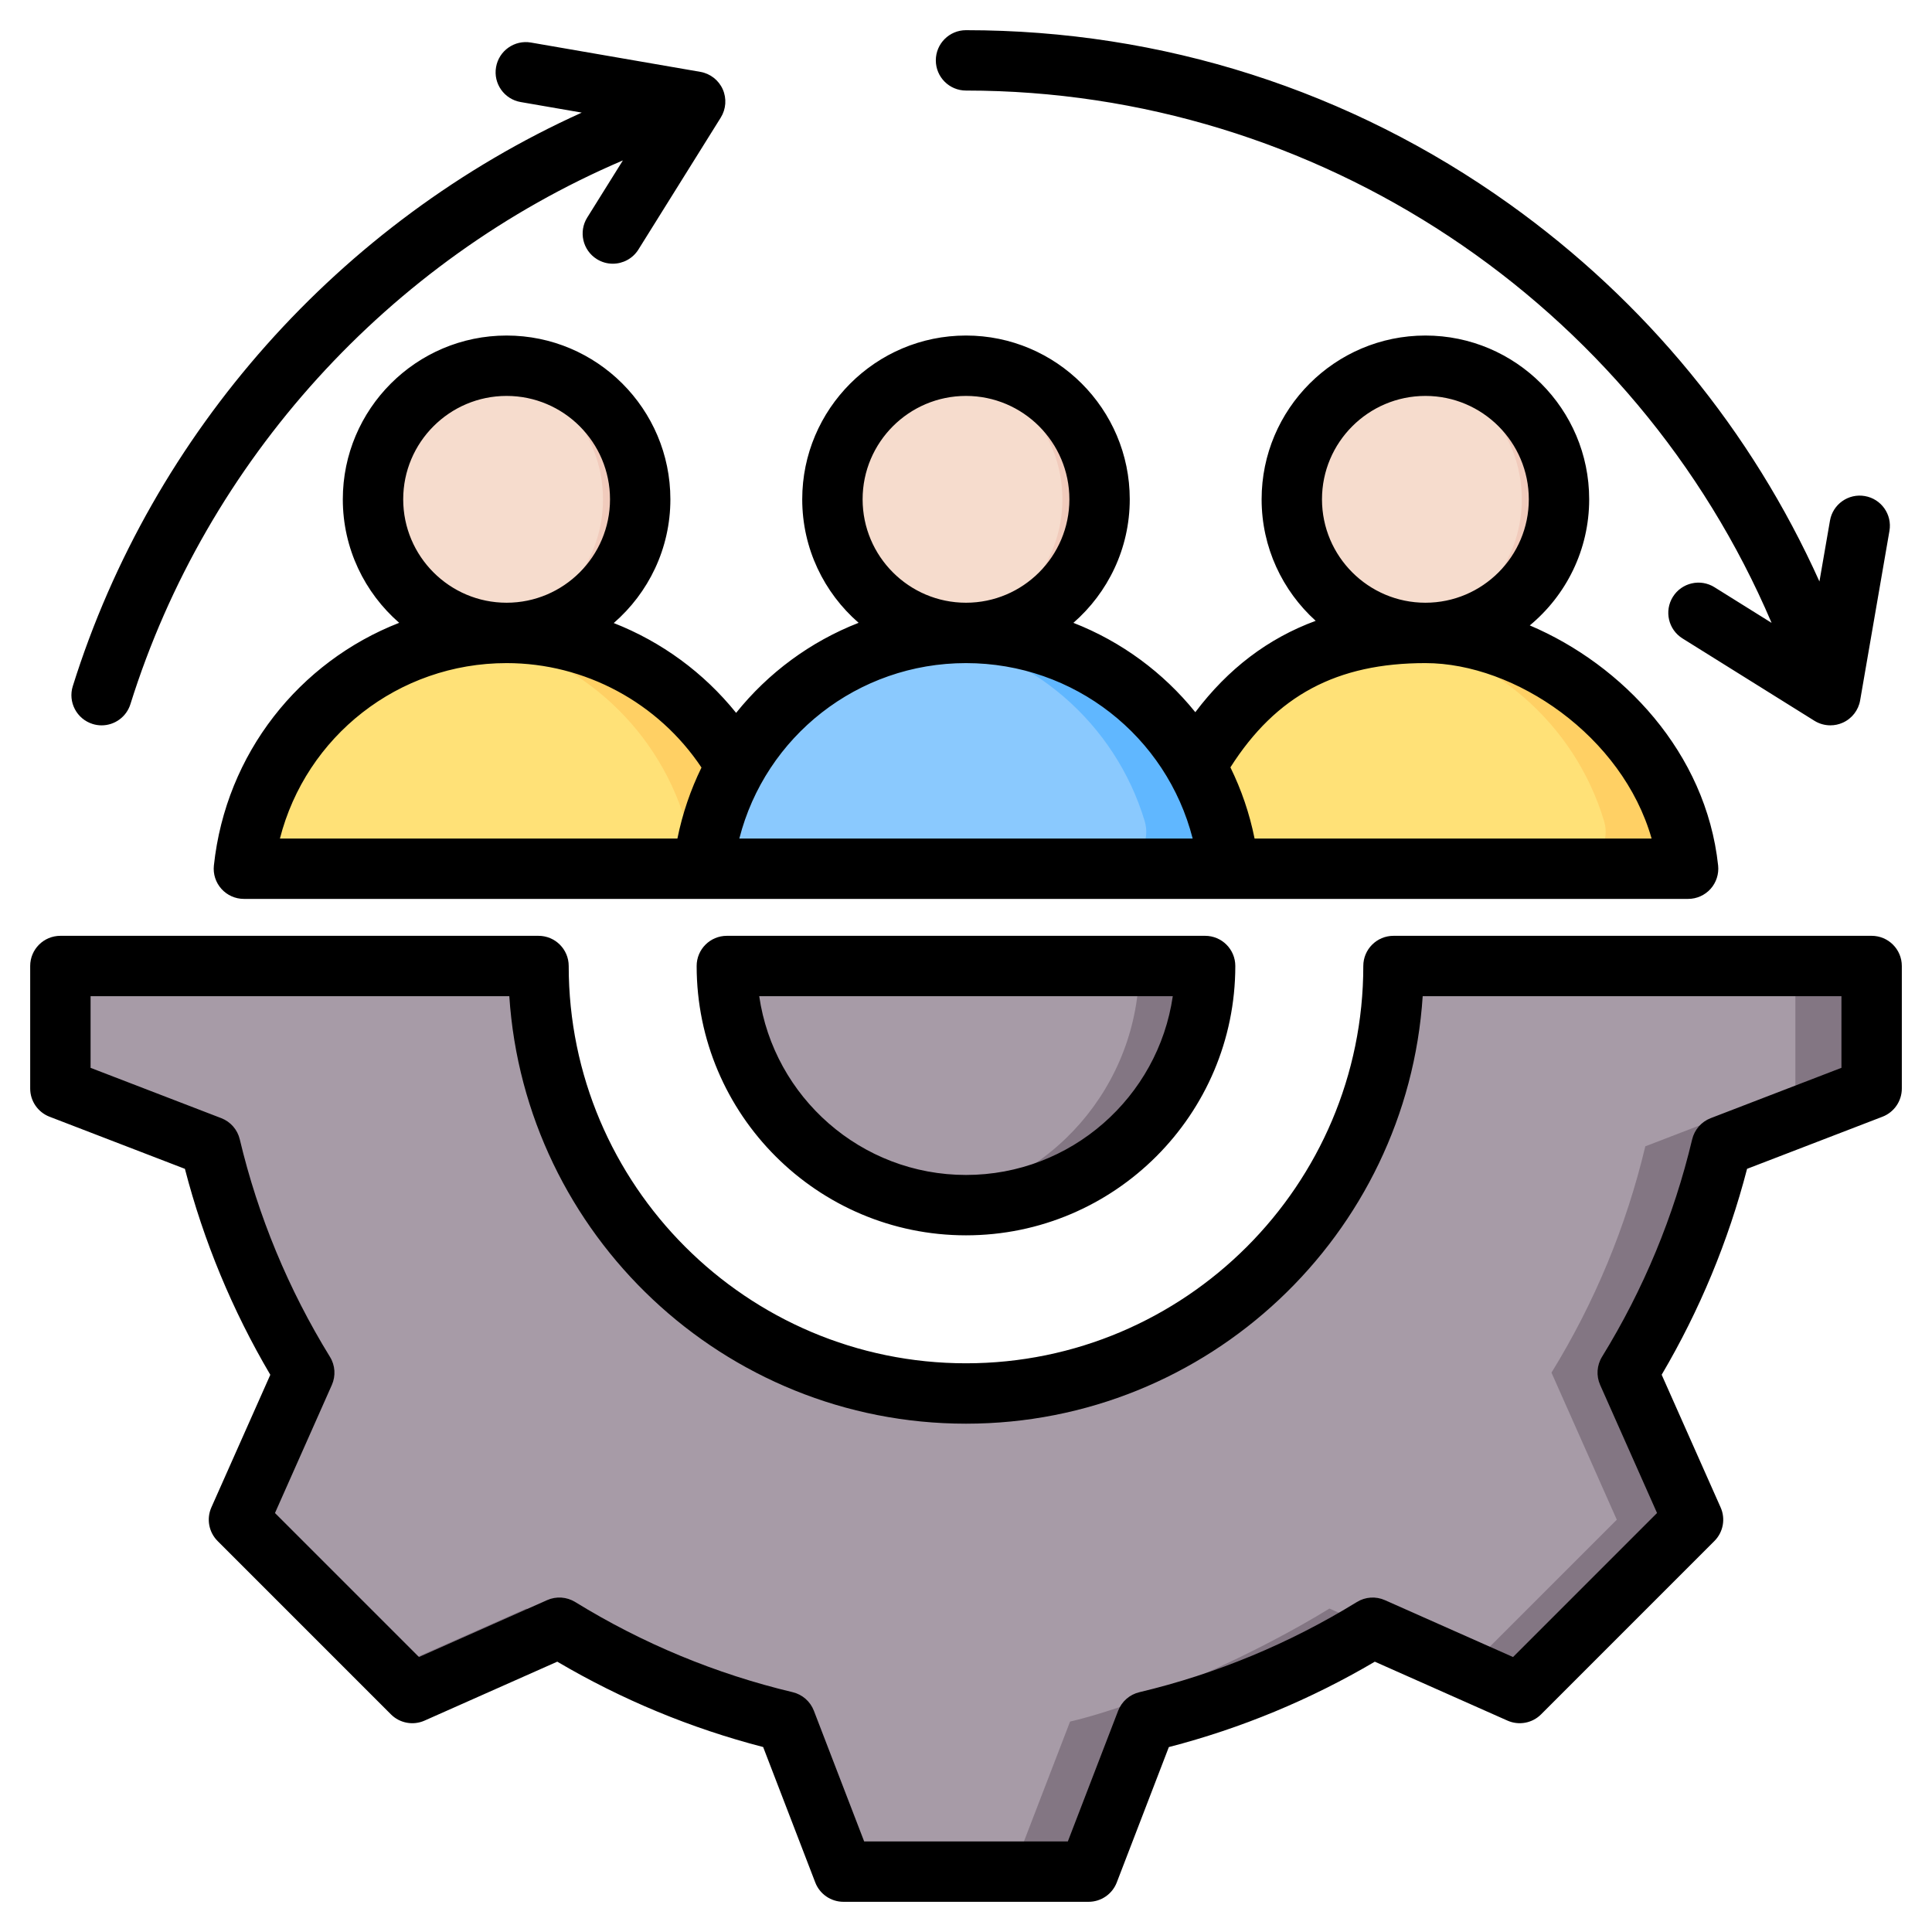
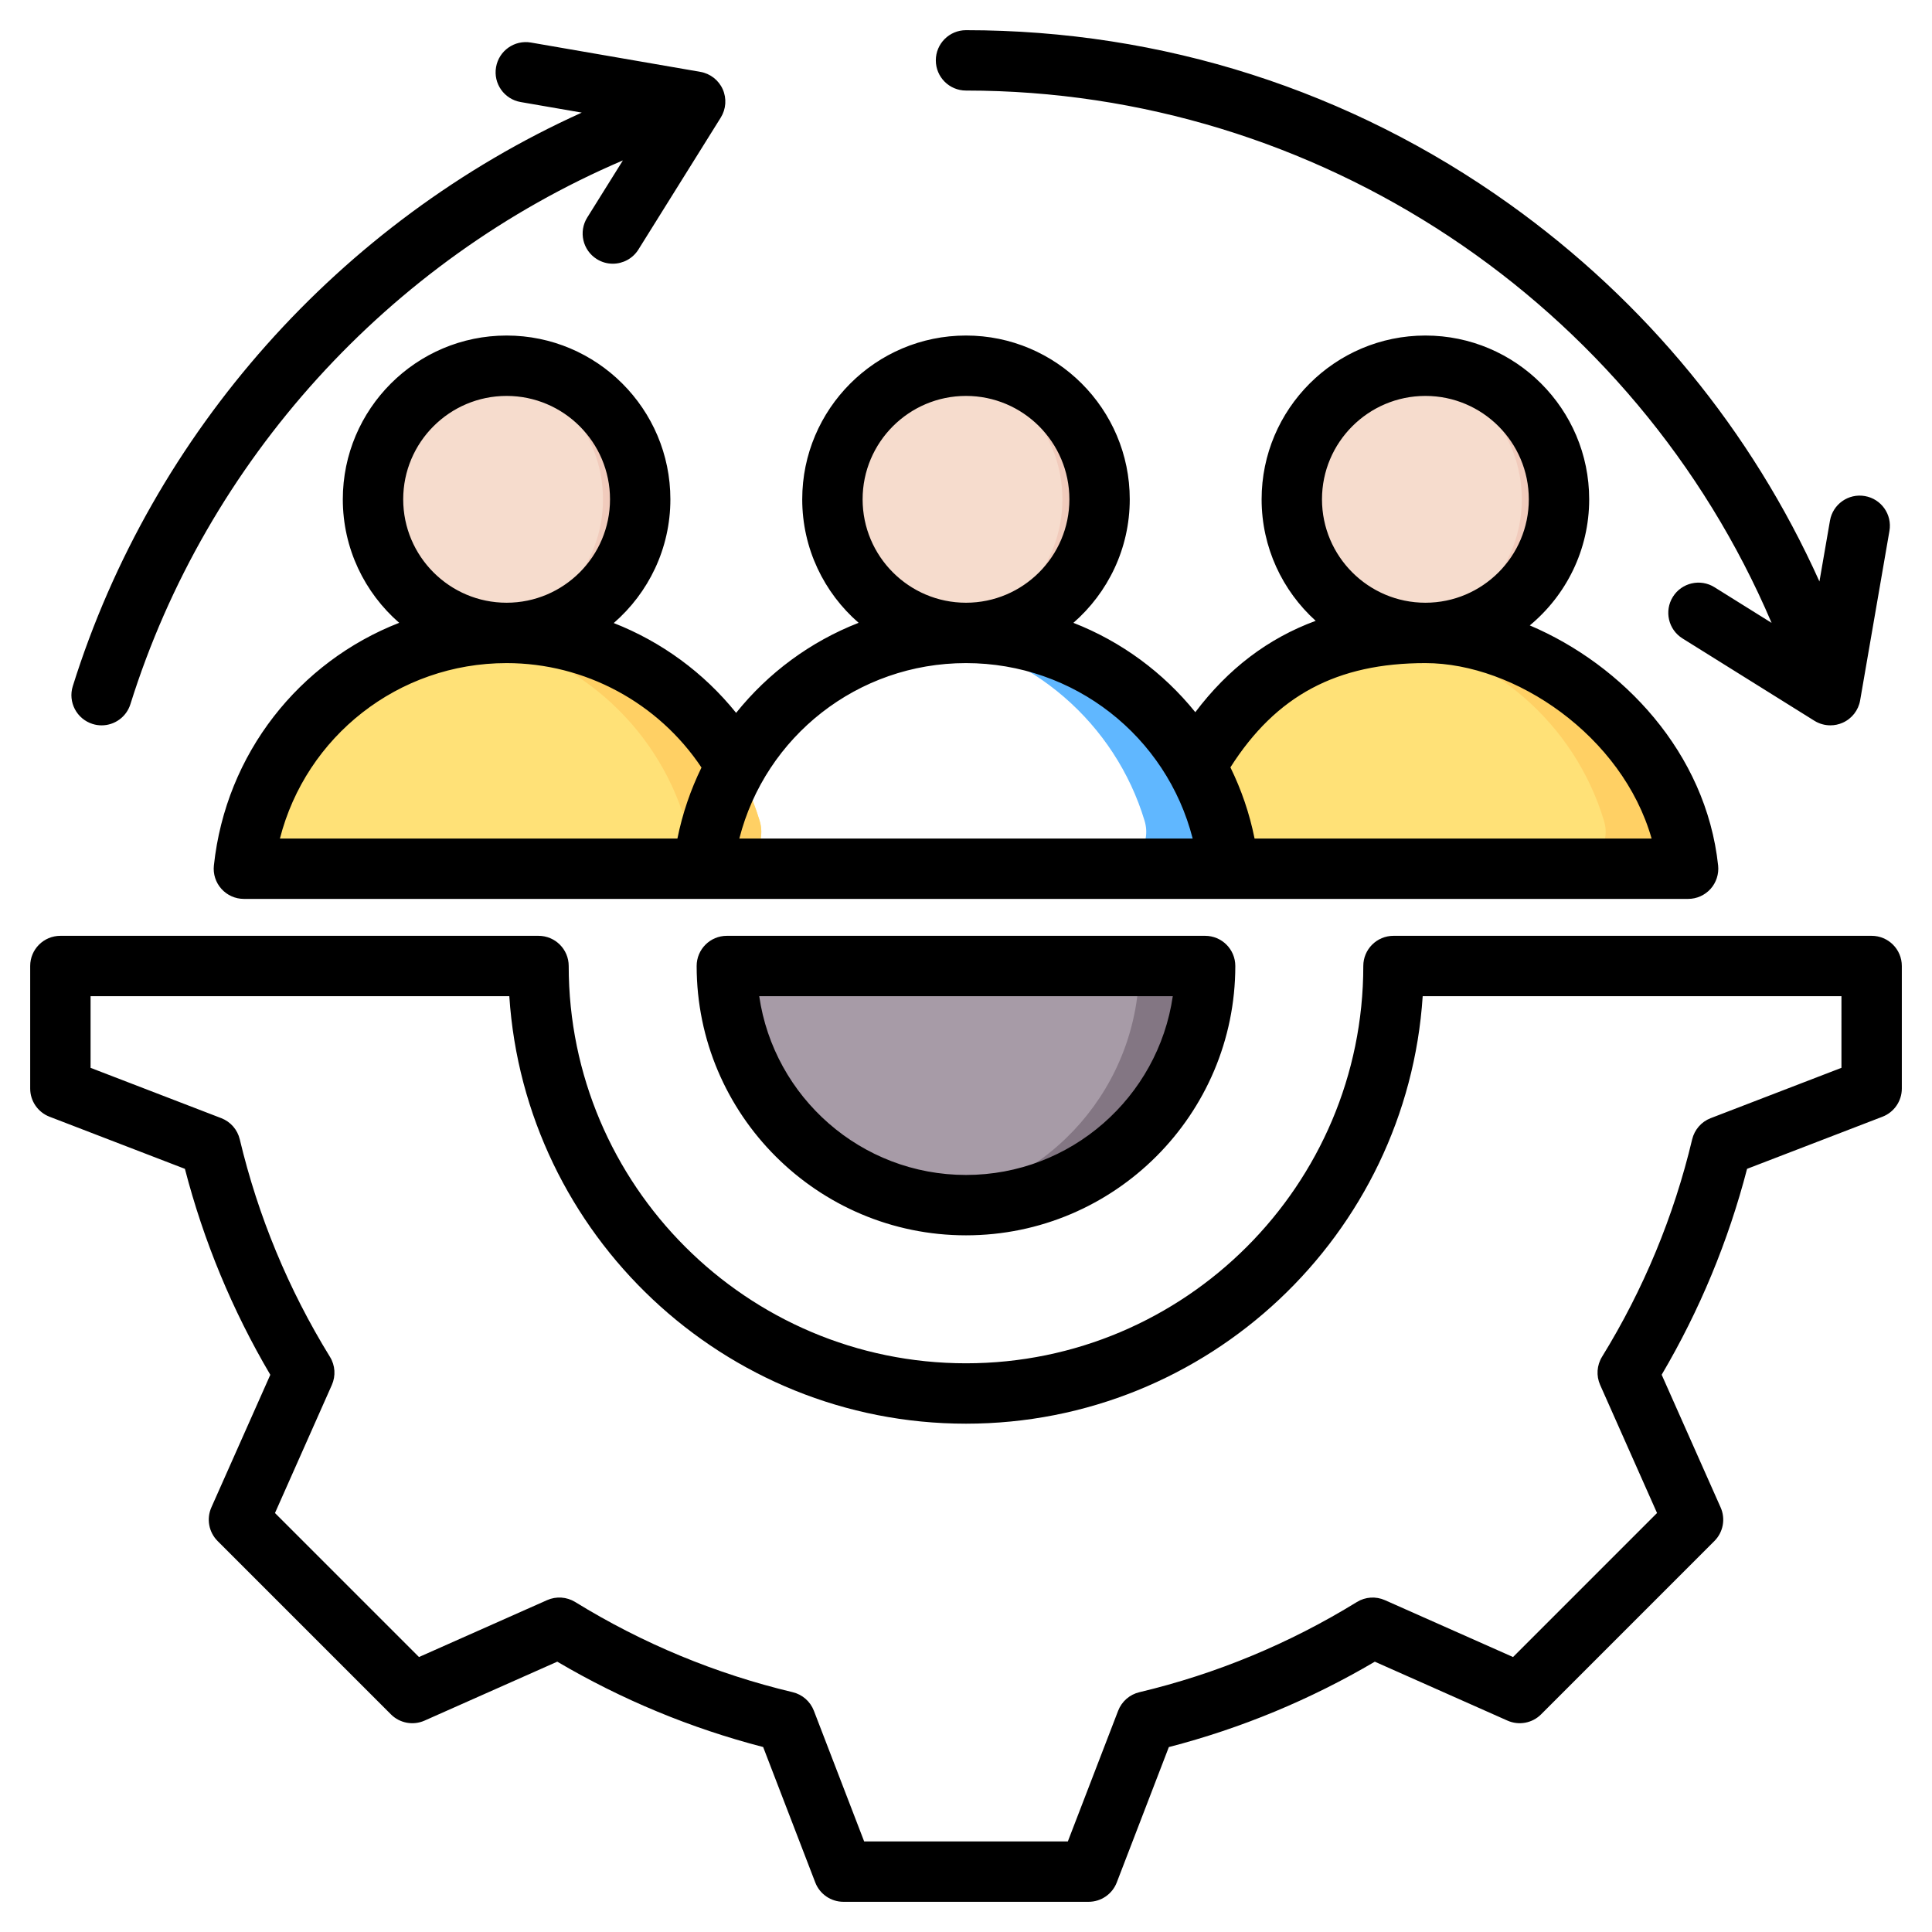
<svg xmlns="http://www.w3.org/2000/svg" id="Layer_1" height="512" viewBox="0 0 512 512" width="512">
  <g clip-rule="evenodd" fill-rule="evenodd">
    <g>
      <g>
-         <path d="m496.003 256v32.48l-39.772 15.309c-5.043 21.191-13.444 41.429-24.865 59.977l17.31 38.974-45.934 45.935-38.961-17.305c-18.551 11.425-38.797 19.826-59.993 24.869l-15.305 39.761h-64.96l-15.308-39.772c-21.191-5.043-41.429-13.444-59.977-24.865l-38.974 17.31-45.935-45.933 17.305-38.962c-11.425-18.55-19.826-38.798-24.87-59.993l-39.762-15.305v-32.48h126.711c0 62.574 50.715 113.29 113.289 113.29s113.29-50.716 113.29-113.289z" fill="#a79ba7" />
-         <path d="m496.003 256v32.48l-39.772 15.309c-5.043 21.191-13.444 41.429-24.865 59.977l17.31 38.974-45.934 45.935-13.994-6.216 39.718-39.719-17.309-38.974c11.421-18.548 19.822-38.786 24.865-59.977l39.772-15.309v-32.48zm-347.765 175.364-38.974 17.31-6.215-6.216 36.444-16.186c2.875 1.77 5.791 3.468 8.745 5.092zm215.543.005c-18.551 11.425-38.797 19.826-59.993 24.869l-15.305 39.762h-20.209l15.305-39.762c21.195-5.043 50.186-18.537 68.737-29.961z" fill="#837683" />
        <path d="m192.63 256.001c0 35.014 28.358 63.372 63.373 63.372s63.374-28.357 63.374-63.372z" fill="#a79ba7" />
        <path d="m247.265 318.771c2.856.394 5.772.602 8.737.602 35.015 0 63.374-28.357 63.374-63.372l-17.475-.001c0 31.603-23.315 58.456-54.636 62.771z" fill="#837683" />
      </g>
      <g>
        <path d="m320.144 230.222h115.21c3.223 0 5.997-1.394 7.919-3.982 1.922-2.587 2.457-5.645 1.526-8.73-8.685-28.801-35.417-49.777-67.05-49.777s-58.365 20.976-67.05 49.777c-.931 3.086-.396 6.143 1.526 8.731 1.922 2.586 4.696 3.981 7.919 3.981z" fill="#ffe177" />
        <path d="m435.355 230.221c3.223 0 5.996-1.395 7.918-3.982 1.922-2.588 2.457-5.645 1.526-8.73-8.686-28.801-35.417-49.777-67.05-49.777-3.349 0-6.642.238-9.865.692 27.224 3.84 49.419 23.333 57.185 49.085.931 3.085.396 6.143-1.526 8.73-1.922 2.588-4.696 3.982-7.918 3.982z" fill="#ffd064" />
        <circle cx="377.75" cy="132.326" fill="#f6dccd" r="35.405" />
        <path d="m377.75 96.922c19.553 0 35.405 15.851 35.405 35.405s-15.852 35.405-35.405 35.405c-1.674 0-3.32-.119-4.932-.344 17.218-2.4 30.472-17.182 30.472-35.061s-13.254-32.66-30.472-35.061c1.611-.225 3.258-.344 4.932-.344z" fill="#f1cbbc" />
      </g>
      <g>
        <path d="m76.651 230.222h115.21c3.223 0 5.997-1.394 7.919-3.982 1.922-2.587 2.457-5.645 1.526-8.73-8.685-28.801-35.417-49.777-67.05-49.777s-58.365 20.976-67.05 49.777c-.931 3.086-.396 6.143 1.526 8.731 1.922 2.586 4.696 3.981 7.919 3.981z" fill="#ffe177" />
        <path d="m191.862 230.221c3.223 0 5.996-1.395 7.918-3.982 1.922-2.588 2.457-5.645 1.526-8.73-8.686-28.801-35.417-49.777-67.05-49.777-3.349 0-6.642.238-9.865.692 27.225 3.84 49.419 23.333 57.185 49.085.931 3.085.396 6.143-1.526 8.73-1.922 2.588-4.696 3.982-7.918 3.982z" fill="#ffd064" />
        <circle cx="134.257" cy="132.326" fill="#f6dccd" r="35.405" />
        <path d="m134.257 96.922c19.553 0 35.405 15.851 35.405 35.405s-15.852 35.405-35.405 35.405c-1.674 0-3.32-.119-4.933-.344 17.218-2.4 30.473-17.182 30.473-35.061s-13.254-32.66-30.473-35.061c1.612-.225 3.258-.344 4.933-.344z" fill="#f1cbbc" />
      </g>
      <g>
-         <path d="m198.397 230.222h115.211c3.223 0 5.997-1.394 7.919-3.982 1.922-2.587 2.457-5.645 1.526-8.73-8.685-28.801-35.417-49.777-67.05-49.777s-58.365 20.976-67.05 49.777c-.931 3.086-.396 6.143 1.526 8.731 1.922 2.586 4.695 3.981 7.918 3.981z" fill="#8ac9fe" />
        <path d="m313.608 230.221c3.223 0 5.996-1.395 7.918-3.982 1.922-2.588 2.457-5.645 1.526-8.73-8.686-28.801-35.417-49.777-67.05-49.777-3.349 0-6.642.238-9.865.692 27.225 3.84 49.419 23.333 57.185 49.085.931 3.085.396 6.143-1.526 8.73-1.922 2.588-4.696 3.982-7.918 3.982z" fill="#60b7ff" />
        <circle cx="256.003" cy="132.326" fill="#f6dccd" r="35.405" />
        <path d="m256.003 96.922c19.553 0 35.405 15.851 35.405 35.405s-15.852 35.405-35.405 35.405c-1.674 0-3.321-.119-4.933-.344 17.218-2.4 30.473-17.182 30.473-35.061s-13.254-32.66-30.473-35.061c1.613-.225 3.259-.344 4.933-.344z" fill="#f1cbbc" />
      </g>
    </g>
    <path d="m256 175.729c28.731 0 53.15 19.449 60.069 46.49h-120.138c6.909-27.041 31.338-46.49 60.069-46.49zm0-70.806c15.109 0 27.399 12.29 27.399 27.399 0 15.114-12.29 27.408-27.399 27.408s-27.399-12.294-27.399-27.408c0-15.109 12.29-27.399 27.399-27.399zm121.753 70.806c23.789 0 52.209 19.355 59.938 46.49h-105.218c-1.332-6.656-3.512-12.972-6.402-18.861 12.12-19.067 28.227-27.629 51.682-27.629zm0-70.806c15.109 0 27.399 12.29 27.399 27.399 0 15.114-12.29 27.408-27.399 27.408-15.114 0-27.413-12.294-27.413-27.408 0-15.109 12.299-27.399 27.413-27.399zm-243.501 70.806c20.79 0 40.197 10.506 51.648 27.676-2.871 5.879-5.041 12.177-6.378 18.814h-105.339c6.919-27.041 31.338-46.49 60.069-46.49zm0-70.806c15.109 0 27.408 12.29 27.408 27.399 0 15.114-12.299 27.408-27.408 27.408s-27.399-12.294-27.399-27.408c0-15.109 12.29-27.399 27.399-27.399zm60.827 83.995c-8.59-10.685-19.816-18.861-32.431-23.803 9.183-7.969 15.01-19.708 15.01-32.793 0-23.93-19.467-43.402-43.407-43.402-23.93 0-43.402 19.472-43.402 43.402 0 13.057 5.799 24.772 14.94 32.732-26.401 10.299-45.93 34.562-49.107 64.315-.245 2.255.48 4.509 2 6.194 1.516 1.69 3.676 2.655 5.95 2.655h382.74c2.269 0 4.429-.965 5.95-2.655 1.506-1.685 2.236-3.94 2-6.194-3.201-29.903-25.314-53.183-49.912-63.628 9.607-7.964 15.74-19.985 15.74-33.419 0-23.93-19.468-43.402-43.398-43.402-23.944 0-43.411 19.472-43.411 43.402 0 12.765 5.54 24.255 14.328 32.204-12.61 4.641-23.191 12.68-31.899 24.212-8.472-10.501-19.59-18.719-32.308-23.68 9.136-7.964 14.935-19.68 14.935-32.737 0-23.93-19.467-43.402-43.397-43.402s-43.402 19.472-43.402 43.402c0 13.057 5.79 24.772 14.944 32.732-12.802 4.995-23.972 13.274-32.463 23.865zm-175.788-7.084c-1.323 4.217 1.031 8.703 5.248 10.026.791.249 1.6.367 2.391.367 3.403 0 6.561-2.193 7.63-5.615 20.23-64.602 68.509-117.62 130.512-144.101l-9.452 15.142c-2.339 3.747-1.2 8.679 2.551 11.019 1.318.824 2.777 1.214 4.227 1.214 2.659 0 5.272-1.332 6.792-3.766l21.821-34.963c1.407-2.26 1.6-5.074.518-7.503-1.087-2.429-3.319-4.161-5.94-4.613l-44.89-7.766c-4.349-.753-8.491 2.17-9.24 6.519-.762 4.354 2.161 8.496 6.519 9.249l16.191 2.801c-64.039 28.933-113.758 84.549-134.878 151.99zm228.712-165.833c0 4.415 3.577 7.997 7.997 7.997 93.102 0 177.299 56.177 213.49 141.07l-15.142-9.452c-3.747-2.339-8.679-1.195-11.019 2.551-2.339 3.751-1.2 8.684 2.551 11.024l34.958 21.821c1.29.805 2.763 1.21 4.241 1.21 1.111 0 2.222-.231 3.262-.697 2.438-1.087 4.17-3.314 4.618-5.936l7.762-44.885c.763-4.354-2.16-8.496-6.519-9.244-4.349-.758-8.491 2.165-9.24 6.519l-2.791 16.121c-17.971-39.938-46.099-74.261-82.159-100.021-42.193-30.147-91.991-46.08-144.012-46.08-4.42 0-7.997 3.582-7.997 8.002zm239.999 266.984-34.652 13.339c-2.462.946-4.288 3.045-4.909 5.611-4.839 20.362-12.878 39.754-23.892 57.636-1.379 2.245-1.567 5.032-.499 7.441l15.081 33.951-38.159 38.168-33.951-15.071c-2.41-1.073-5.192-.889-7.441.494-17.872 11.009-37.269 19.054-57.65 23.902-2.561.612-4.66 2.447-5.611 4.909l-13.33 34.633h-53.978l-13.33-34.643c-.951-2.462-3.05-4.297-5.62-4.909-20.362-4.848-39.75-12.887-57.631-23.897-2.25-1.379-5.032-1.568-7.441-.499l-33.955 15.081-38.163-38.163 15.072-33.941c1.068-2.41.89-5.197-.499-7.441-11.011-17.878-19.051-37.276-23.904-57.656-.612-2.56-2.438-4.664-4.909-5.611l-34.628-13.33v-18.988h110.969c4.128 63.166 56.84 113.29 121.028 113.29 64.193 0 116.9-50.124 121.028-113.29h110.974zm7.997-34.982h-126.709c-4.42 0-8.002 3.577-8.002 7.997 0 58.054-47.229 105.288-105.288 105.288s-105.288-47.233-105.288-105.288c0-4.42-3.582-7.997-8.002-7.997h-126.709c-4.419 0-8.002 3.577-8.002 7.997v32.482c0 3.309 2.043 6.275 5.131 7.465l35.871 13.81c4.971 19.162 12.558 37.491 22.631 54.581l-15.622 35.151c-1.337 3.026-.678 6.566 1.661 8.905l45.93 45.934c2.339 2.339 5.879 2.999 8.91 1.652l35.17-15.618c17.091 10.068 35.41 17.66 54.562 22.621l13.81 35.89c1.186 3.087 4.156 5.126 7.47 5.126h64.96c3.309 0 6.279-2.038 7.47-5.126l13.8-35.876c19.167-4.966 37.495-12.567 54.586-22.631l35.151 15.613c3.031 1.346 6.571.687 8.91-1.652l45.93-45.934c2.339-2.339 3.003-5.879 1.652-8.905l-15.622-35.165c10.073-17.096 17.66-35.415 22.631-54.567l35.88-13.81c3.093-1.191 5.131-4.161 5.131-7.465v-32.481c-.001-4.42-3.583-7.997-8.003-7.997zm-239.999 63.373c27.822 0 50.91-20.616 54.802-47.375h-109.6c3.888 26.759 26.98 47.375 54.798 47.375zm63.369-63.373h-126.752c-4.42 0-7.997 3.577-7.997 7.997 0 39.359 32.021 71.375 71.38 71.375s71.37-32.016 71.37-71.375c0-4.42-3.581-7.997-8.001-7.997z" />
  </g>
</svg>